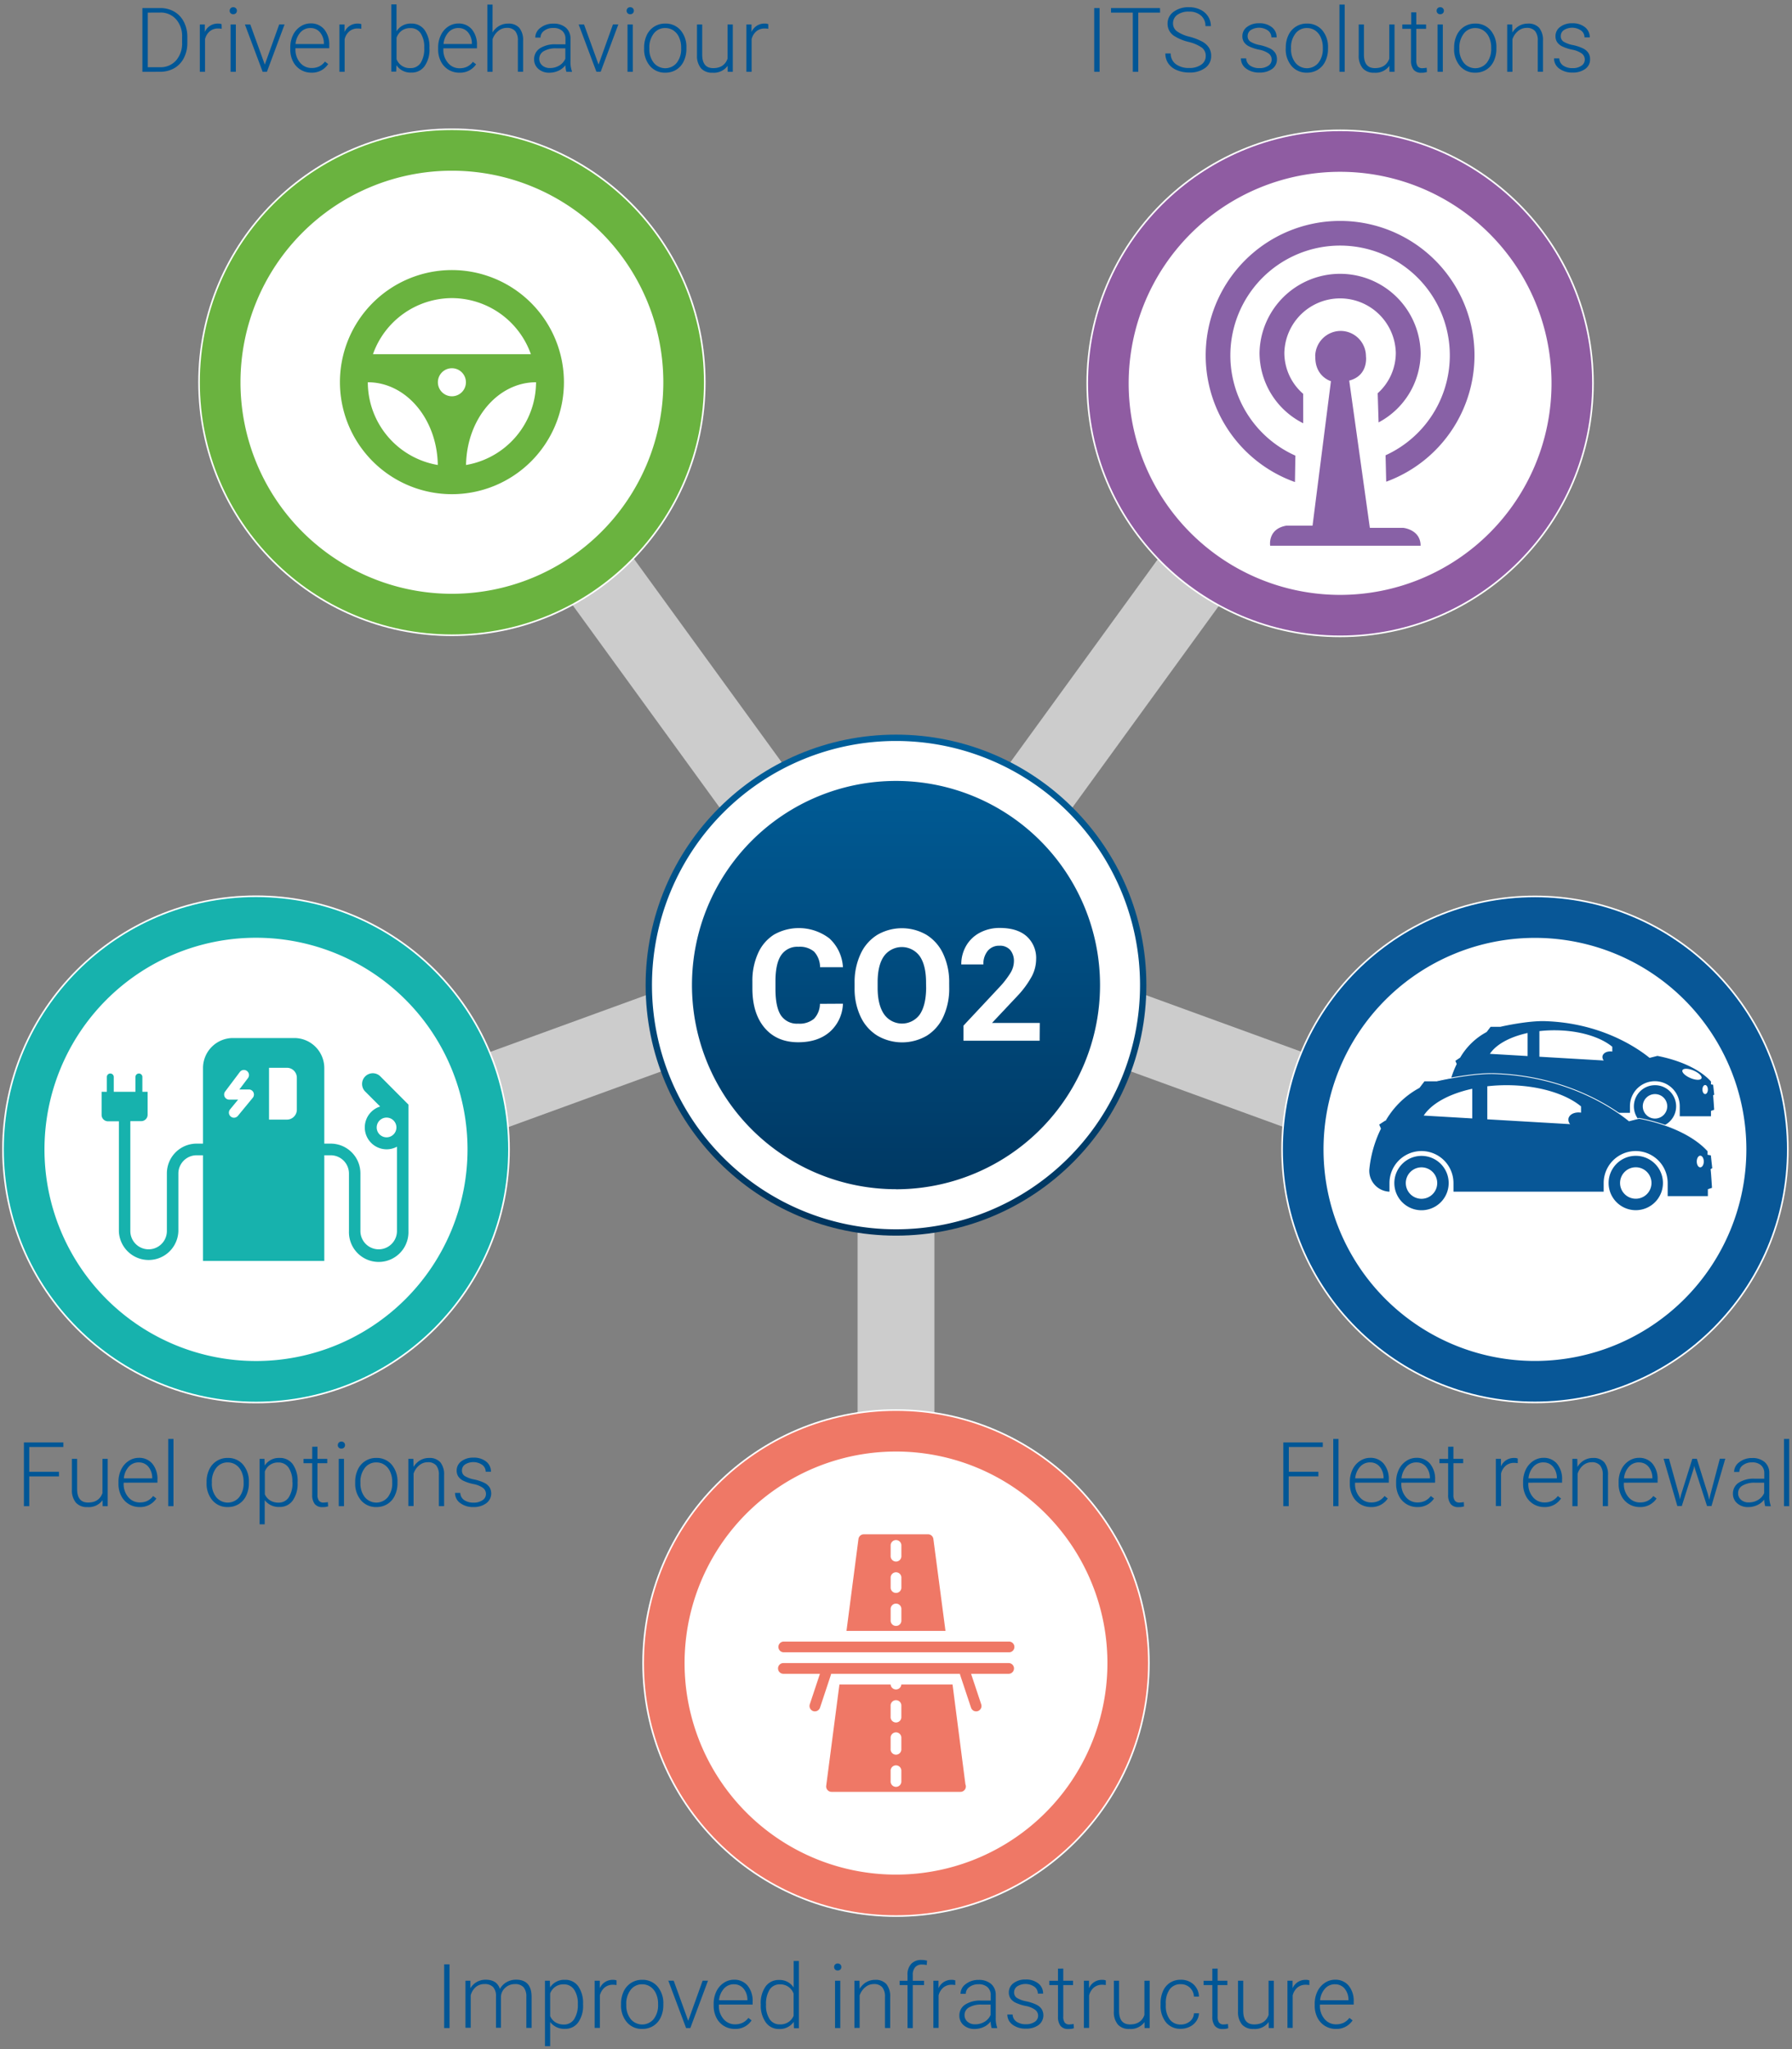
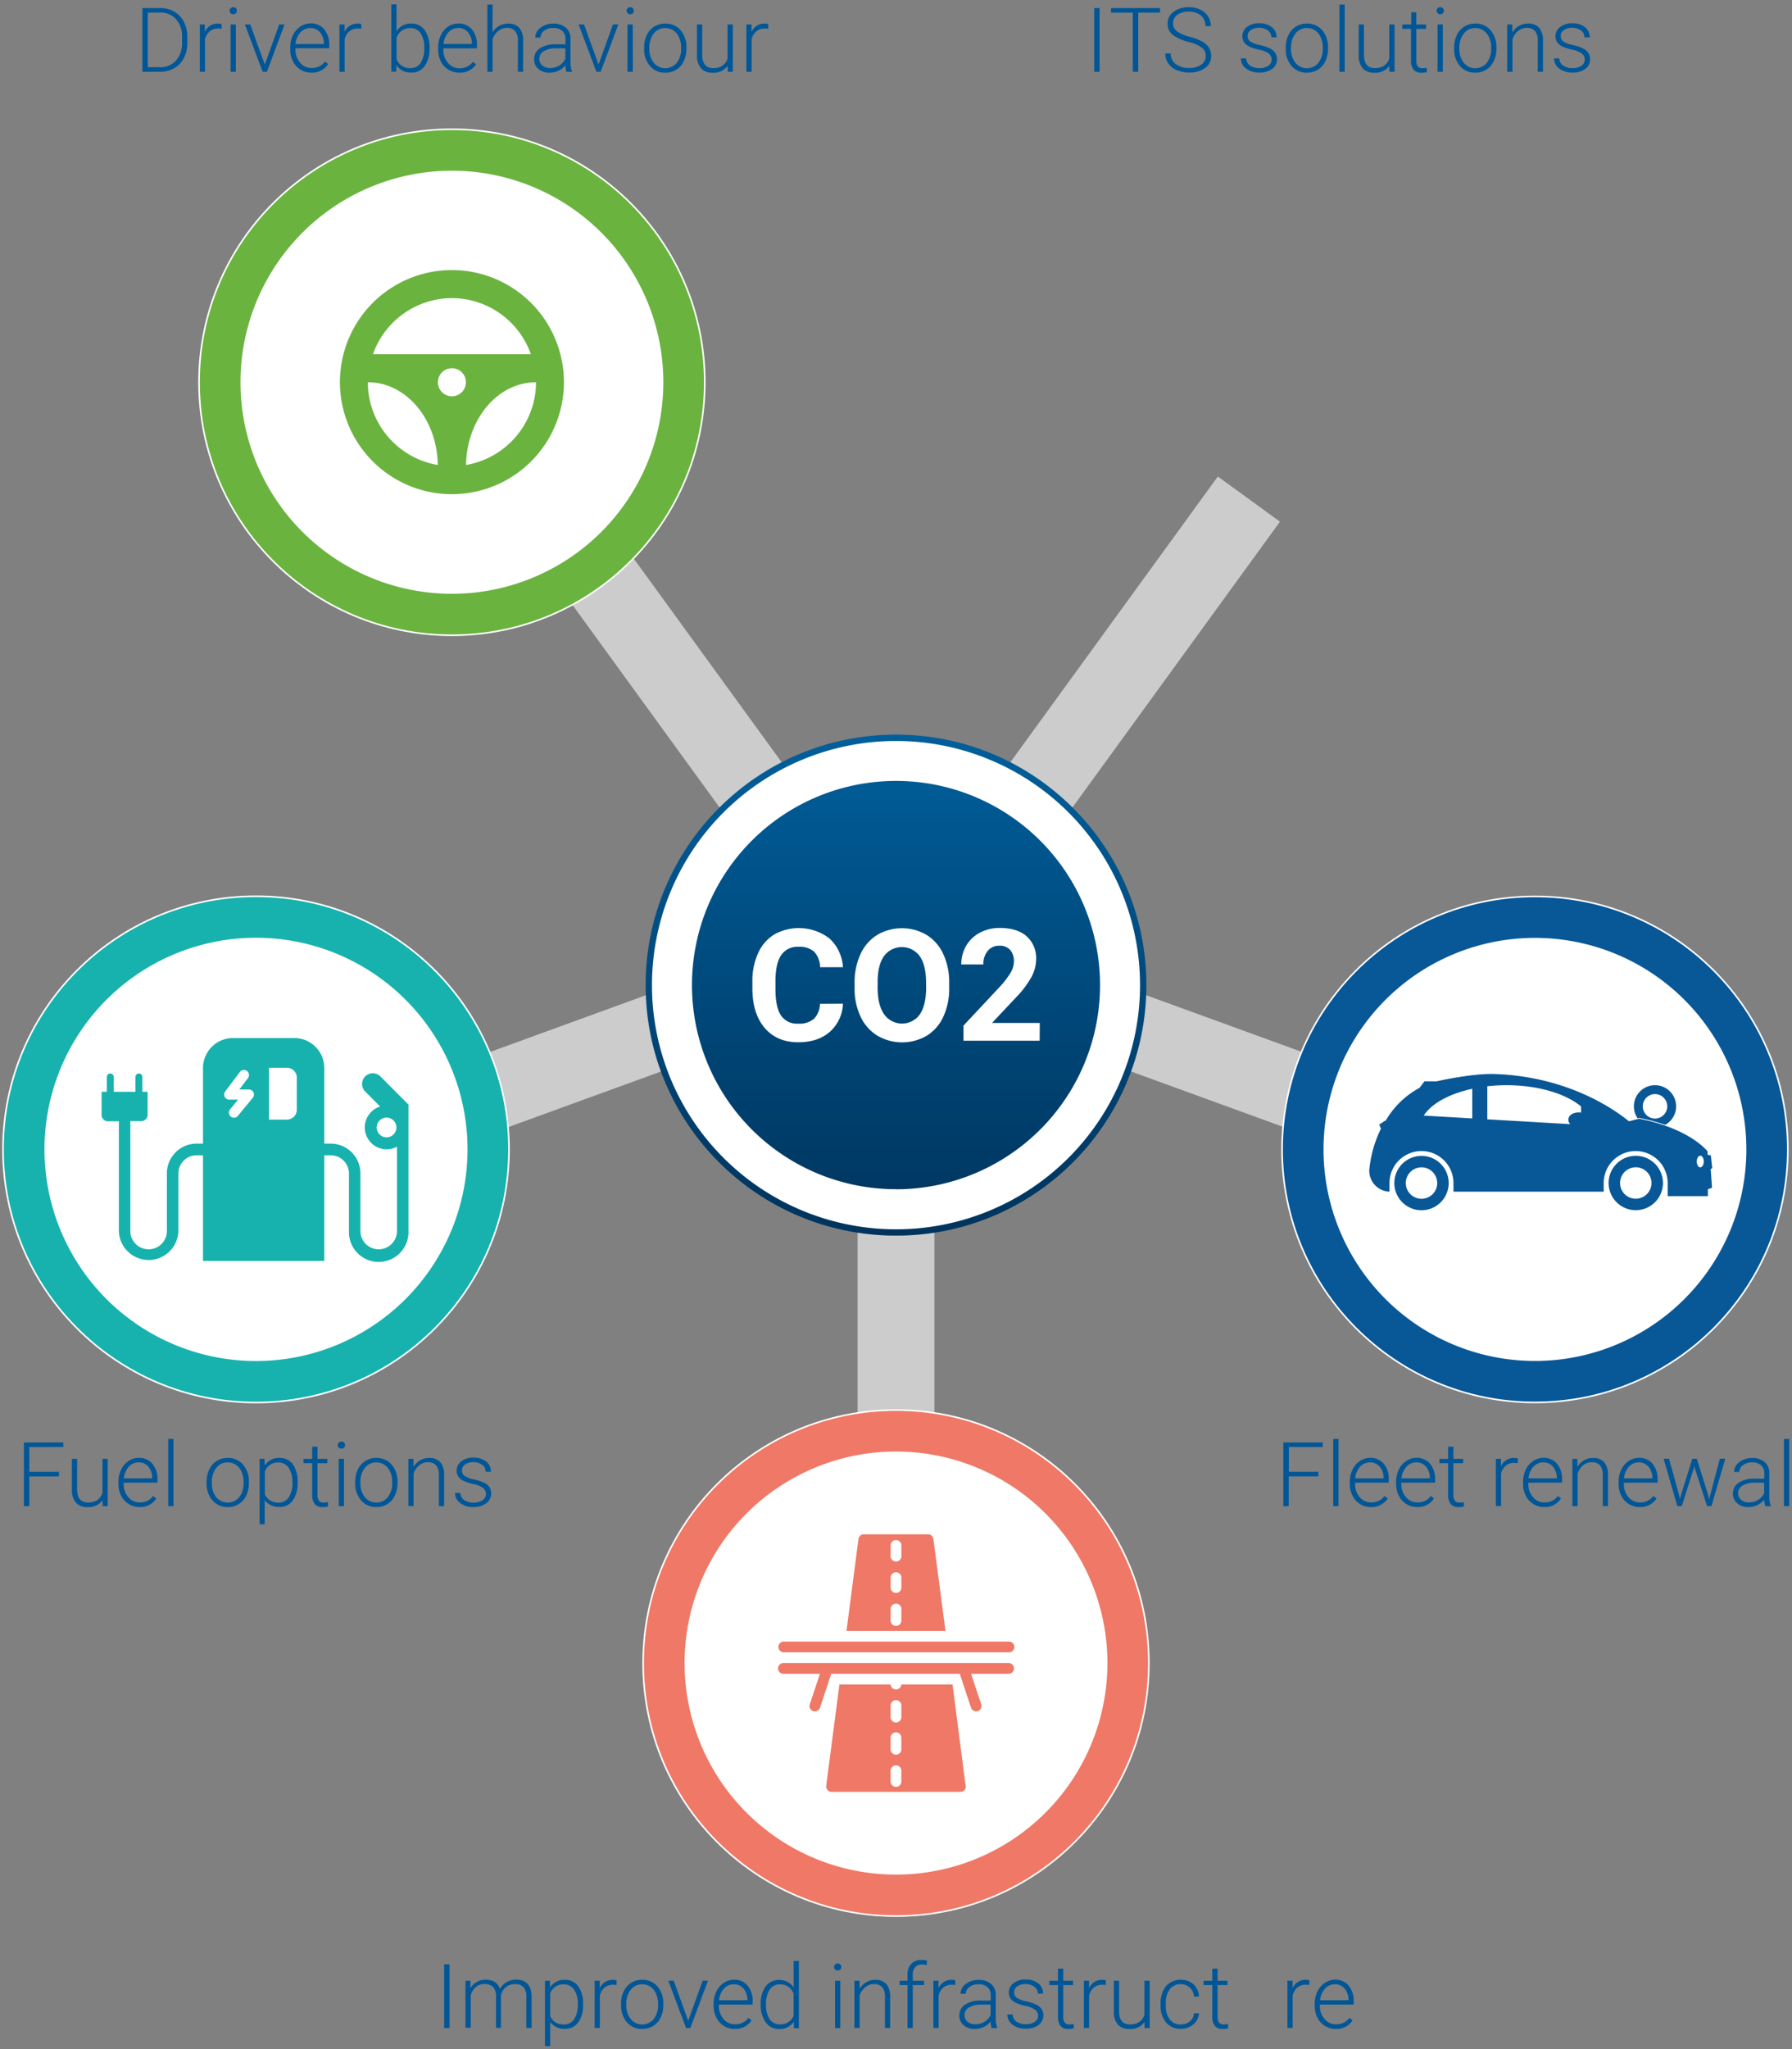
<svg xmlns="http://www.w3.org/2000/svg" viewBox="0 0 560 640">
  <rect x="0" y="0" width="560" height="640" fill="#808080" stroke="none" />
  <defs>
    <style>.cls-1,.cls-11,.cls-7{fill:none;}.cls-2{isolation:isolate;}.cls-3{fill:#ccc;}.cls-4{clip-path:url(#clip-path);}.cls-5{clip-path:url(#clip-path-3);}.cls-6{fill:#085797;}.cls-11,.cls-7{stroke:#fff;stroke-miterlimit:10;}.cls-7{stroke-width:0.5px;}.cls-8{fill:#fff;}.cls-9{clip-path:url(#clip-path-4);}.cls-10{mix-blend-mode:multiply;}.cls-11{stroke-width:0.25px;}.cls-12{clip-path:url(#clip-path-6);}.cls-13{clip-path:url(#clip-path-8);}.cls-14{fill:#8f5ca2;}.cls-15{clip-path:url(#clip-path-9);}.cls-16{fill:#8861a6;}.cls-17{clip-path:url(#clip-path-11);}.cls-18{clip-path:url(#clip-path-13);}.cls-19{fill:#ef7866;}.cls-20{clip-path:url(#clip-path-14);}.cls-21{clip-path:url(#clip-path-16);}.cls-22{clip-path:url(#clip-path-18);}.cls-23{fill:#17b2ad;}.cls-24{clip-path:url(#clip-path-19);}.cls-25{clip-path:url(#clip-path-21);}.cls-26{clip-path:url(#clip-path-23);}.cls-27{fill:#6ab33f;}.cls-28{clip-path:url(#clip-path-24);}.cls-29{fill:#005696;}.cls-30{fill:url(#linear-gradient);}</style>
    <clipPath id="clip-path">
      <rect class="cls-1" x="400" y="279.32" width="160" height="160" />
    </clipPath>
    <clipPath id="clip-path-3">
      <rect class="cls-1" x="400" y="279.32" width="160" height="160" />
    </clipPath>
    <clipPath id="clip-path-4">
      <path class="cls-1" d="M413.6,359a66.07,66.07,0,1,0,66.07-66.07A66.07,66.07,0,0,0,413.6,359" />
    </clipPath>
    <clipPath id="clip-path-6">
-       <rect class="cls-1" x="338.74" y="39.43" width="160" height="160" />
-     </clipPath>
+       </clipPath>
    <clipPath id="clip-path-8">
      <rect class="cls-1" x="338.74" y="39.43" width="160" height="160" />
    </clipPath>
    <clipPath id="clip-path-9">
      <path class="cls-1" d="M352.71,119.73a66.07,66.07,0,1,0,66.07-66.07,66.07,66.07,0,0,0-66.07,66.07" />
    </clipPath>
    <clipPath id="clip-path-11">
      <rect class="cls-1" x="200" y="439.43" width="160" height="160" />
    </clipPath>
    <clipPath id="clip-path-13">
      <rect class="cls-1" x="200" y="439.43" width="160" height="160" />
    </clipPath>
    <clipPath id="clip-path-14">
      <path class="cls-1" d="M212.36,518.58a66.37,66.37,0,1,0,66.37-66.36,66.37,66.37,0,0,0-66.37,66.36" />
    </clipPath>
    <clipPath id="clip-path-16">
      <rect class="cls-1" y="278.56" width="160" height="160.87" />
    </clipPath>
    <clipPath id="clip-path-18">
      <rect class="cls-1" y="278.56" width="160" height="160.87" />
    </clipPath>
    <clipPath id="clip-path-19">
      <path class="cls-1" d="M13.9,359.07A66.1,66.1,0,1,0,80,293a66.1,66.1,0,0,0-66.1,66.11" />
    </clipPath>
    <clipPath id="clip-path-21">
      <rect class="cls-1" x="61.26" y="39.43" width="160" height="160" />
    </clipPath>
    <clipPath id="clip-path-23">
      <rect class="cls-1" x="61.26" y="39.43" width="160" height="160" />
    </clipPath>
    <clipPath id="clip-path-24">
      <path class="cls-1" d="M74.05,119a66.73,66.73,0,1,0,66.73-66.73A66.73,66.73,0,0,0,74.05,119" />
    </clipPath>
    <linearGradient id="linear-gradient" x1="136.45" y1="-115.63" x2="292.92" y2="-115.63" gradientTransform="translate(164.37 93.01) rotate(90)" gradientUnits="userSpaceOnUse">
      <stop offset="0" stop-color="#005f9b" />
      <stop offset="1" stop-color="#00345d" />
    </linearGradient>
  </defs>
  <title>Artboard 1</title>
  <g class="cls-2">
    <g id="Layer_1" data-name="Layer 1">
      <rect class="cls-3" x="268" y="359.32" width="24" height="120" />
      <rect class="cls-3" x="387.23" y="278.56" width="24" height="120" transform="translate(-55.46 597.91) rotate(-70)" />
      <rect class="cls-3" x="148.77" y="278.56" width="24" height="120" transform="translate(423.93 71.69) rotate(70)" />
      <rect class="cls-3" x="343.02" y="144.43" width="24" height="120" transform="translate(187.96 -169.64) rotate(36)" />
      <rect class="cls-3" x="192.98" y="144.43" width="24" height="120" transform="translate(-81.01 159.52) rotate(-36)" />
      <g id="Artwork_9" data-name="Artwork 9">
        <g class="cls-4">
          <g class="cls-4">
            <g class="cls-5">
              <path class="cls-6" d="M558.69,359a79,79,0,1,1-79-79,79,79,0,0,1,79,79" />
              <circle class="cls-7" cx="479.67" cy="359" r="79.02" />
              <path class="cls-8" d="M545.74,359a66.07,66.07,0,1,1-66.07-66.07A66.07,66.07,0,0,1,545.74,359" />
            </g>
            <g class="cls-5">
              <path class="cls-6" d="M533.74,360.68v-1.14c-4.23-4.71-12-8.42-21.52-10.25l-3.14.79c-5.26-4.27-19.78-14-42-14.75-6.81-.23-17.25,2.06-18.06,2.27h-3.93l-1.58,2.08A27.14,27.14,0,0,0,432.9,350" />
              <path class="cls-8" d="M461.3,329.84s13.39-12.49,28-8.91c0,0,15.55,2.89,18.17,6.19l-3.56,6.71Z" />
-               <path class="cls-6" d="M533.71,340.3c0,.78-.38,1.41-.85,1.41s-.85-.64-.85-1.41.38-1.41.85-1.41.85.63.85,1.41m-2-3.51c-.27.65-1.83.61-3.47-.09s-2.75-1.79-2.47-2.43,1.83-.61,3.47.09,2.74,1.78,2.47,2.43m-27.87-8.35c-1.51-.24-2.87.41-3.06,1.46a1.65,1.65,0,0,0,.41,1.33l-20.13-1.18v-8a41.76,41.76,0,0,1,4.67-.26c7.67,0,14.38,2.06,18.11,5.15Zm-26.46,1.4-11.79-.69c1.92-2.93,6.24-5.31,11.79-6.51Zm58.32,12.08-.34-3.11-.68-.13v-.89c-3.29-3.66-9.31-6.54-16.74-8l-2.44.62c-4.09-3.32-15.38-10.9-32.63-11.47-5.29-.18-13.41,1.6-14,1.77h-3.06l-1.23,1.62a21.09,21.09,0,0,0-8.28,8l-1.5,1,.43,1a28.66,28.66,0,0,0-2.84,10c0,.06,0,.11,0,.17a5.08,5.08,0,0,0,4.91,5.08h0v-2.09a7.78,7.78,0,1,1,15.56,0v2.09h36.5v-2.1a7.78,7.78,0,0,1,15.56,0v3.17h9.76l0-1.68,1-.36s-.26-4.07-.34-4.54Z" />
              <path class="cls-6" d="M471.72,345.54a6.6,6.6,0,1,0-6.6,6.6,6.6,6.6,0,0,0,6.6-6.6" />
              <path class="cls-6" d="M517.19,338.94a6.6,6.6,0,1,0,6.6,6.6,6.6,6.6,0,0,0-6.6-6.6m0,10.42a3.82,3.82,0,1,1,3.82-3.82,3.82,3.82,0,0,1-3.82,3.82" />
              <path class="cls-8" d="M468.94,345.54a3.82,3.82,0,1,1-3.82-3.82,3.82,3.82,0,0,1,3.82,3.82" />
              <path class="cls-8" d="M439.31,349.32s17.22-16.06,36-11.46c0,0,20,3.72,23.36,8l-4.58,8.62Z" />
              <path class="cls-6" d="M532.43,362.78c0,1-.49,1.82-1.1,1.82s-1.09-.82-1.09-1.82.49-1.82,1.09-1.82,1.1.81,1.1,1.82m-2.51-4.52c-.35.84-2.35.78-4.46-.11s-3.53-2.3-3.18-3.13,2.35-.78,4.46.11,3.53,2.3,3.18,3.13m-35.84-10.74c-1.94-.31-3.7.52-3.94,1.89a2.12,2.12,0,0,0,.53,1.7l-25.89-1.51V339.28a52.73,52.73,0,0,1,6-.34c9.86,0,18.49,2.65,23.29,6.62Zm-34,1.8-15.17-.89c2.46-3.77,8-6.82,15.17-8.37Zm75,15.54-.44-4-.87-.17v-1.14c-4.23-4.7-12-8.42-21.53-10.25l-3.13.79c-5.26-4.27-19.78-14-42-14.76-6.81-.23-17.25,2.06-18.06,2.27h-3.93l-1.58,2.09A27.1,27.1,0,0,0,432.9,350L431,351.24l.55,1.28a36.76,36.76,0,0,0-2.94,8.38,37.35,37.35,0,0,0-.71,4.54h0c0,.07,0,.15,0,.22a6.54,6.54,0,0,0,6.31,6.54h0v-2.69a10,10,0,1,1,20,0v2.69h46.94v-2.69a10,10,0,1,1,20,0v4.08h12.56l0-2.16L535,371s-.33-5.24-.44-5.84Z" />
              <path class="cls-6" d="M452.71,369.51a8.49,8.49,0,1,0-8.49,8.49,8.49,8.49,0,0,0,8.49-8.49" />
              <path class="cls-6" d="M511.18,361a8.49,8.49,0,1,0,8.49,8.49,8.49,8.49,0,0,0-8.49-8.49m0,13.4a4.91,4.91,0,1,1,4.91-4.91,4.91,4.91,0,0,1-4.91,4.91" />
              <path class="cls-8" d="M449.13,369.51a4.91,4.91,0,1,1-4.91-4.91,4.91,4.91,0,0,1,4.91,4.91" />
              <path class="cls-11" d="M533.74,360.68v-1.14c-4.23-4.71-12-8.42-21.52-10.25l-3.14.79c-5.26-4.27-19.78-14-42-14.75-6.81-.23-17.25,2.06-18.06,2.27h-3.93l-1.58,2.08A27.14,27.14,0,0,0,432.9,350" />
            </g>
          </g>
        </g>
      </g>
      <g id="Artwork_13" data-name="Artwork 13">
        <g class="cls-12">
          <g class="cls-12">
            <g class="cls-13">
              <path class="cls-14" d="M497.8,119.73a79,79,0,1,1-79-79,79,79,0,0,1,79,79" />
              <circle class="cls-7" cx="418.78" cy="119.73" r="79.02" />
              <path class="cls-8" d="M484.85,119.73a66.07,66.07,0,1,1-66.07-66.07,66.07,66.07,0,0,1,66.07,66.07" />
            </g>
            <g class="cls-13">
              <path class="cls-16" d="M411,111.29a8,8,0,0,1,7.93-7.93,7.93,7.93,0,0,1,7.93,7.93s.87,6-5.23,7.58l6.45,46h10.46s5.4.52,5.4,5.58H396.93s-.87-5.23,5.05-6.27h8.19l5.75-45.13s-5.05-1.4-4.88-7.76" />
              <path class="cls-16" d="M407.25,132.2a24.69,24.69,0,0,1-13.65-22,25.18,25.18,0,0,1,50.35,0,24.66,24.66,0,0,1-13.14,21.73l-.28-9.11a16.93,16.93,0,0,0,5.66-12.62,17.42,17.42,0,0,0-34.83,0A16.94,16.94,0,0,0,407.24,123Z" />
              <path class="cls-16" d="M404.67,150.56a42,42,0,1,1,28.52-.11l-.2-8.25a34.29,34.29,0,1,0-28.18.11Z" />
            </g>
          </g>
        </g>
      </g>
      <g id="Artwork_11" data-name="Artwork 11">
        <g class="cls-17">
          <g class="cls-17">
            <g class="cls-18">
              <path class="cls-19" d="M359,519.43a79,79,0,1,1-79-79,79,79,0,0,1,79,79" />
              <circle class="cls-7" cx="280" cy="519.43" r="79.02" />
              <path class="cls-8" d="M346.07,519.43A66.07,66.07,0,1,1,280,453.36a66.07,66.07,0,0,1,66.07,66.07" />
            </g>
            <g class="cls-18">
              <path class="cls-19" d="M315.19,519.43H244.81a1.67,1.67,0,1,0,0,3.35h11.42l-3.17,9.53a1.68,1.68,0,0,0,1.06,2.12,1.64,1.64,0,0,0,.53.08,1.69,1.69,0,0,0,1.6-1.14L259.69,523a2.09,2.09,0,0,0,0-.21H300a1,1,0,0,0,0,.21l3.45,10.37a1.68,1.68,0,0,0,1.59,1.14,1.73,1.73,0,0,0,.53-.08,1.68,1.68,0,0,0,1.06-2.12l-3.17-9.53h11.74a1.67,1.67,0,1,0,0-3.35" />
              <path class="cls-19" d="M244.8,516.07h70.39a1.68,1.68,0,1,0,0-3.35H244.8a1.68,1.68,0,0,0,0,3.35" />
              <path class="cls-19" d="M281.68,485.91a1.68,1.68,0,1,1-3.35,0v-3.35a1.68,1.68,0,0,1,3.35,0Zm0,10.06a1.68,1.68,0,0,1-3.35,0v-3.35a1.68,1.68,0,0,1,3.35,0Zm0,10.05a1.68,1.68,0,1,1-3.35,0v-3.35a1.68,1.68,0,1,1,3.35,0Zm10-25.35a1.68,1.68,0,0,0-1.66-1.46H269.94a1.69,1.69,0,0,0-1.67,1.46l-3.74,28.7h30.93Z" />
              <path class="cls-19" d="M281.67,536.18a1.68,1.68,0,1,1-3.35,0v-3.35a1.68,1.68,0,1,1,3.35,0Zm0,10.05a1.68,1.68,0,1,1-3.35,0v-3.35a1.68,1.68,0,1,1,3.35,0Zm0,10.05a1.68,1.68,0,1,1-3.35,0v-3.35a1.68,1.68,0,0,1,3.35,0Zm16-30.16h-16a1.68,1.68,0,0,1-3.35,0h-16l-4.13,31.63a1.68,1.68,0,0,0,1.67,1.9h40.29a1.68,1.68,0,0,0,1.68-1.67,1.73,1.73,0,0,0-.14-.68Z" />
            </g>
          </g>
        </g>
      </g>
      <g id="Artwork_12" data-name="Artwork 12">
        <g class="cls-21">
          <g class="cls-21">
            <g class="cls-22">
              <path class="cls-23" d="M159.06,359A79.06,79.06,0,1,1,80,279.93,79.06,79.06,0,0,1,159.06,359" />
              <circle class="cls-7" cx="80" cy="358.99" r="79.06" />
              <path class="cls-8" d="M146.1,359A66.1,66.1,0,1,1,80,292.89,66.1,66.1,0,0,1,146.1,359" />
            </g>
            <g class="cls-22">
              <path class="cls-23" d="M119,336.33a3.35,3.35,0,1,0-4.73,4.73l4.53,4.54a6.84,6.84,0,0,0,2,13.37,6.76,6.76,0,0,0,3.25-.82v26.34a5.71,5.71,0,1,1-11.42,0h0v-18a9.29,9.29,0,0,0-9.29-9.3h-2v-23.7A9.38,9.38,0,0,0,92,324.21H72.73a9.38,9.38,0,0,0-9.29,9.3v23.68h-2a9.3,9.3,0,0,0-9.29,9.3v18a5.71,5.71,0,0,1-11.42,0V350.17h3.45a2,2,0,0,0,1.95-2V341H44.49v-4.63a1.08,1.08,0,1,0-2.16,0V341H35.55v-4.63a1.08,1.08,0,1,0-2.16,0V341H31.75v7.22a2,2,0,0,0,1.95,2h3.45v34.32a9.3,9.3,0,0,0,18.59,0v-18a5.71,5.71,0,0,1,5.7-5.71h2v33h37.9v-33h2a5.71,5.71,0,0,1,5.71,5.71v18a9.3,9.3,0,1,0,18.59,0V345Zm1.81,18.89a3.08,3.08,0,1,1,3.07-3.08,3.08,3.08,0,0,1-3.07,3.08M70.37,340.9,75,334.75a1.59,1.59,0,0,1,2.53,1.92l-2.73,3.61h3A1.58,1.58,0,0,1,79,342.86l-4.66,5.66a1.59,1.59,0,0,1-1.23.58,1.59,1.59,0,0,1-1.22-2.59l2.52-3.06H71.64a1.59,1.59,0,0,1-1.27-2.55m22.39-4.3v10a3.1,3.1,0,0,1-3.09,3.09h-5.6V333.5h5.6a3.1,3.1,0,0,1,3.09,3.09" />
            </g>
          </g>
        </g>
      </g>
      <g id="Artwork_10" data-name="Artwork 10">
        <g class="cls-25">
          <g class="cls-25">
            <g class="cls-26">
              <path class="cls-27" d="M220.24,119.39a79,79,0,1,1-79-79,79,79,0,0,1,79,79" />
              <circle class="cls-7" cx="141.22" cy="119.39" r="79.02" />
              <path class="cls-8" d="M207.29,119.39a66.07,66.07,0,1,1-66.07-66.07,66.07,66.07,0,0,1,66.07,66.07" />
            </g>
            <g class="cls-26">
              <path class="cls-27" d="M145.64,145.23c.21-14.31,9.9-25.84,21.87-25.84a26.28,26.28,0,0,1-21.87,25.84m-30.7-25.84c12,0,21.66,11.53,21.87,25.84a26.27,26.27,0,0,1-21.87-25.84m26.28,4.38a4.38,4.38,0,1,1,4.38-4.38,4.37,4.37,0,0,1-4.38,4.38m0-30.66a26.26,26.26,0,0,1,24.68,17.52H116.55a26.26,26.26,0,0,1,24.68-17.52m0-8.76a35,35,0,1,0,35,35,35.05,35.05,0,0,0-35-35" />
            </g>
          </g>
        </g>
      </g>
      <path class="cls-29" d="M44.5,22.43V2.52h5.56a8.66,8.66,0,0,1,4.39,1.11,7.71,7.71,0,0,1,3,3.19,10.06,10.06,0,0,1,1.09,4.73v1.83a10.06,10.06,0,0,1-1.08,4.73,7.69,7.69,0,0,1-3,3.19,8.92,8.92,0,0,1-4.5,1.12ZM46.18,3.94V21H50a6.49,6.49,0,0,0,5-2.09,8.06,8.06,0,0,0,1.9-5.64V11.52A7.88,7.88,0,0,0,55,6a6.38,6.38,0,0,0-4.94-2.08Z" />
      <path class="cls-29" d="M69.28,9a6.15,6.15,0,0,0-1.11-.1,4,4,0,0,0-2.59.85,4.68,4.68,0,0,0-1.51,2.48V22.43H62.45V7.64H64l0,2.35a4.35,4.35,0,0,1,4.17-2.62,2.7,2.7,0,0,1,1.08.18Z" />
      <path class="cls-29" d="M71.77,3.36a1.1,1.1,0,0,1,.3-.78,1.07,1.07,0,0,1,.82-.32,1.1,1.1,0,0,1,.83.32,1.08,1.08,0,0,1,.31.78,1.06,1.06,0,0,1-.31.77,1.11,1.11,0,0,1-.83.31,1.08,1.08,0,0,1-.82-.31A1.07,1.07,0,0,1,71.77,3.36ZM73.7,22.43H72.06V7.64H73.7Z" />
      <path class="cls-29" d="M82.75,20.17l4.5-12.54h1.68L83.41,22.43H82.08L76.53,7.64h1.68Z" />
      <path class="cls-29" d="M97.34,22.7a6.42,6.42,0,0,1-3.41-.93,6.33,6.33,0,0,1-2.37-2.59,8.07,8.07,0,0,1-.85-3.73v-.59A8.7,8.7,0,0,1,91.54,11a6.58,6.58,0,0,1,2.3-2.69,5.69,5.69,0,0,1,3.2-1,5.34,5.34,0,0,1,4.27,1.84,7.46,7.46,0,0,1,1.58,5v.92H92.33v.31a6.19,6.19,0,0,0,1.44,4.19,4.59,4.59,0,0,0,3.63,1.67,5.33,5.33,0,0,0,2.32-.48,5.13,5.13,0,0,0,1.83-1.53l1,.78A6,6,0,0,1,97.34,22.7ZM97,8.76a4.09,4.09,0,0,0-3.11,1.35,6.25,6.25,0,0,0-1.54,3.64h8.87v-.18A5.43,5.43,0,0,0,100,10.1,3.77,3.77,0,0,0,97,8.76Z" />
      <path class="cls-29" d="M112.91,9a6.15,6.15,0,0,0-1.11-.1,4,4,0,0,0-2.59.85,4.68,4.68,0,0,0-1.51,2.48V22.43h-1.63V7.64h1.6l0,2.35a4.35,4.35,0,0,1,4.17-2.62,2.7,2.7,0,0,1,1.08.18Z" />
      <path class="cls-29" d="M134.21,15.18a8.91,8.91,0,0,1-1.53,5.49,4.89,4.89,0,0,1-4.12,2,5.32,5.32,0,0,1-4.68-2.3l-.07,2h-1.53v-21h1.63V9.78a5.14,5.14,0,0,1,4.62-2.42,4.94,4.94,0,0,1,4.15,2,9,9,0,0,1,1.52,5.57Zm-1.64-.29a7.71,7.71,0,0,0-1.13-4.52,3.7,3.7,0,0,0-3.2-1.59,4.5,4.5,0,0,0-2.67.77,4.7,4.7,0,0,0-1.65,2.26v6.67a4.38,4.38,0,0,0,4.35,2.79,3.67,3.67,0,0,0,3.17-1.6A8.24,8.24,0,0,0,132.57,14.9Z" />
      <path class="cls-29" d="M143.55,22.7a6.42,6.42,0,0,1-3.41-.93,6.33,6.33,0,0,1-2.37-2.59,8.07,8.07,0,0,1-.85-3.73v-.59a8.7,8.7,0,0,1,.83-3.84A6.59,6.59,0,0,1,140,8.34a5.69,5.69,0,0,1,3.2-1,5.34,5.34,0,0,1,4.27,1.84,7.46,7.46,0,0,1,1.58,5v.92H138.55v.31A6.19,6.19,0,0,0,140,19.65a4.59,4.59,0,0,0,3.63,1.67,5.33,5.33,0,0,0,2.32-.48,5.13,5.13,0,0,0,1.83-1.53l1,.78A6,6,0,0,1,143.55,22.7Zm-.3-13.95a4.09,4.09,0,0,0-3.11,1.35,6.26,6.26,0,0,0-1.54,3.64h8.87v-.18a5.43,5.43,0,0,0-1.22-3.47A3.77,3.77,0,0,0,143.25,8.76Z" />
      <path class="cls-29" d="M153.91,10.14A5.78,5.78,0,0,1,156,8.09a5.41,5.41,0,0,1,2.75-.72,4.44,4.44,0,0,1,3.54,1.34,6,6,0,0,1,1.18,4v9.71h-1.63V12.71a4.52,4.52,0,0,0-.84-3,3.3,3.3,0,0,0-2.65-1,4.14,4.14,0,0,0-2.69,1,5.57,5.57,0,0,0-1.73,2.56V22.43h-1.63v-21h1.63Z" />
      <path class="cls-29" d="M177,22.43a7.75,7.75,0,0,1-.31-2.06,5.7,5.7,0,0,1-2.19,1.73,6.73,6.73,0,0,1-2.82.61,5,5,0,0,1-3.45-1.19,3.87,3.87,0,0,1-1.32-3,4,4,0,0,1,1.8-3.42,8.64,8.64,0,0,1,5-1.26h3V12.15a3.24,3.24,0,0,0-1-2.5,4,4,0,0,0-2.85-.91,4.46,4.46,0,0,0-2.83.88,2.6,2.6,0,0,0-1.12,2.11h-1.64a3.8,3.8,0,0,1,1.64-3.06,6.32,6.32,0,0,1,4-1.29,5.76,5.76,0,0,1,3.9,1.24,4.44,4.44,0,0,1,1.47,3.45v7a8.68,8.68,0,0,0,.45,3.21v.16Zm-5.14-1.18a5.49,5.49,0,0,0,2.93-.79,4.66,4.66,0,0,0,1.88-2.12V15.09h-2.93a7.34,7.34,0,0,0-3.83.9,2.69,2.69,0,0,0-1.38,2.39,2.64,2.64,0,0,0,.92,2.06A3.48,3.48,0,0,0,171.85,21.25Z" />
      <path class="cls-29" d="M187.05,20.17l4.5-12.54h1.68l-5.52,14.79h-1.33L180.83,7.64h1.68Z" />
      <path class="cls-29" d="M195.82,3.36a1.1,1.1,0,0,1,.3-.78,1.07,1.07,0,0,1,.82-.32,1.09,1.09,0,0,1,.83.32,1.08,1.08,0,0,1,.31.78,1.06,1.06,0,0,1-.31.77,1.11,1.11,0,0,1-.83.31,1.05,1.05,0,0,1-1.12-1.09Zm1.93,19.07H196.1V7.64h1.64Z" />
      <path class="cls-29" d="M201.29,14.81a8.7,8.7,0,0,1,.83-3.84,6.21,6.21,0,0,1,5.76-3.61,6.09,6.09,0,0,1,4.79,2.07,8,8,0,0,1,1.83,5.49v.34a8.78,8.78,0,0,1-.83,3.86,6.17,6.17,0,0,1-2.33,2.65,6.39,6.39,0,0,1-3.43.93,6.09,6.09,0,0,1-4.78-2.07,8,8,0,0,1-1.84-5.49Zm1.64.45a6.71,6.71,0,0,0,1.37,4.35,4.65,4.65,0,0,0,7.19,0,6.93,6.93,0,0,0,1.37-4.49v-.31a7.53,7.53,0,0,0-.63-3.1,5.05,5.05,0,0,0-1.76-2.18,4.51,4.51,0,0,0-2.6-.77,4.37,4.37,0,0,0-3.57,1.72A6.94,6.94,0,0,0,202.93,15Z" />
      <path class="cls-29" d="M227.39,20.56a5.32,5.32,0,0,1-4.72,2.15,4.58,4.58,0,0,1-3.6-1.37,6,6,0,0,1-1.26-4.07V7.64h1.63v9.42q0,4.22,3.42,4.22t4.5-2.94V7.64H229V22.43h-1.59Z" />
      <path class="cls-29" d="M240.09,9a6.15,6.15,0,0,0-1.11-.1,4,4,0,0,0-2.59.85,4.68,4.68,0,0,0-1.51,2.48V22.43h-1.63V7.64h1.6l0,2.35A4.35,4.35,0,0,1,239,7.36a2.7,2.7,0,0,1,1.08.18Z" />
      <path class="cls-29" d="M343.62,22.43h-1.68V2.52h1.68Z" />
      <path class="cls-29" d="M362.53,3.94h-6.82V22.43H354V3.94h-6.81V2.52h15.31Z" />
      <path class="cls-29" d="M376.79,17.53a3.22,3.22,0,0,0-1.16-2.62,12.28,12.28,0,0,0-4.25-1.83,14.91,14.91,0,0,1-4.51-1.89,4.47,4.47,0,0,1-2-3.8,4.45,4.45,0,0,1,1.88-3.71,7.72,7.72,0,0,1,4.81-1.43,8,8,0,0,1,3.55.77,5.81,5.81,0,0,1,2.43,2.13,5.6,5.6,0,0,1,.86,3h-1.7a4.18,4.18,0,0,0-1.39-3.28,5.43,5.43,0,0,0-3.75-1.24,5.9,5.9,0,0,0-3.64,1,3.18,3.18,0,0,0-1.35,2.66,3,3,0,0,0,1.22,2.48,11.28,11.28,0,0,0,3.9,1.69A18.33,18.33,0,0,1,375.71,13a5.79,5.79,0,0,1,2.08,1.88,4.7,4.7,0,0,1,.7,2.58,4.5,4.5,0,0,1-1.88,3.77,8,8,0,0,1-5,1.42,9.72,9.72,0,0,1-3.86-.75,5.9,5.9,0,0,1-2.67-2.11,5.43,5.43,0,0,1-.91-3.1h1.68a4,4,0,0,0,1.57,3.32,6.65,6.65,0,0,0,4.18,1.22,6.2,6.2,0,0,0,3.73-1A3.21,3.21,0,0,0,376.79,17.53Z" />
      <path class="cls-29" d="M397.39,18.67a2.33,2.33,0,0,0-1-2,7.54,7.54,0,0,0-2.95-1.16,13.27,13.27,0,0,1-3.06-1,4.07,4.07,0,0,1-1.61-1.32,3.29,3.29,0,0,1-.53-1.89,3.52,3.52,0,0,1,1.46-2.89,5.91,5.91,0,0,1,3.75-1.14,6.08,6.08,0,0,1,4,1.22,3.93,3.93,0,0,1,1.5,3.19h-1.64a2.65,2.65,0,0,0-1.09-2.16,4.91,4.91,0,0,0-5.33-.14,2.22,2.22,0,0,0-1,1.87,2,2,0,0,0,.81,1.72,8.59,8.59,0,0,0,3,1.11,14,14,0,0,1,3.23,1.08,4.18,4.18,0,0,1,1.59,1.38,3.53,3.53,0,0,1,.52,2,3.54,3.54,0,0,1-1.51,3,6.45,6.45,0,0,1-3.94,1.12,6.63,6.63,0,0,1-4.19-1.25,3.85,3.85,0,0,1-1.61-3.17h1.64a2.84,2.84,0,0,0,1.21,2.24,5,5,0,0,0,2.95.8,4.65,4.65,0,0,0,2.76-.75A2.26,2.26,0,0,0,397.39,18.67Z" />
      <path class="cls-29" d="M401.81,14.81a8.7,8.7,0,0,1,.83-3.84,6.21,6.21,0,0,1,5.76-3.61,6.09,6.09,0,0,1,4.79,2.07A8,8,0,0,1,415,14.92v.34a8.78,8.78,0,0,1-.83,3.86,6.17,6.17,0,0,1-2.33,2.65,6.39,6.39,0,0,1-3.43.93,6.09,6.09,0,0,1-4.78-2.07,8,8,0,0,1-1.84-5.49Zm1.64.45a6.71,6.71,0,0,0,1.37,4.35,4.65,4.65,0,0,0,7.19,0,6.93,6.93,0,0,0,1.37-4.49v-.31a7.53,7.53,0,0,0-.63-3.1A5.05,5.05,0,0,0,411,9.53a4.51,4.51,0,0,0-2.6-.77,4.37,4.37,0,0,0-3.57,1.72A6.94,6.94,0,0,0,403.45,15Z" />
      <path class="cls-29" d="M420.22,22.43h-1.64v-21h1.64Z" />
      <path class="cls-29" d="M434.18,20.56a5.32,5.32,0,0,1-4.72,2.15,4.58,4.58,0,0,1-3.6-1.37,6,6,0,0,1-1.26-4.07V7.64h1.63v9.42q0,4.22,3.42,4.22t4.5-2.94V7.64h1.64V22.43h-1.59Z" />
      <path class="cls-29" d="M442.59,3.85V7.64h3.06V9h-3.06v9.87a3.09,3.09,0,0,0,.44,1.83,1.72,1.72,0,0,0,1.48.6,10.14,10.14,0,0,0,1.33-.14l.07,1.33a5.35,5.35,0,0,1-1.75.23,2.92,2.92,0,0,1-2.45-1,4.6,4.6,0,0,1-.77-2.88V9h-2.72V7.64H441V3.85Z" />
      <path class="cls-29" d="M448.95,3.36a1.1,1.1,0,0,1,.3-.78,1.07,1.07,0,0,1,.82-.32,1.09,1.09,0,0,1,.83.32,1.08,1.08,0,0,1,.31.78,1.06,1.06,0,0,1-.31.77,1.11,1.11,0,0,1-.83.31,1.05,1.05,0,0,1-1.12-1.09Zm1.93,19.07h-1.64V7.64h1.64Z" />
      <path class="cls-29" d="M454.42,14.81a8.7,8.7,0,0,1,.83-3.84A6.21,6.21,0,0,1,461,7.36a6.09,6.09,0,0,1,4.79,2.07,8,8,0,0,1,1.83,5.49v.34a8.78,8.78,0,0,1-.83,3.86,6.17,6.17,0,0,1-2.33,2.65,6.39,6.39,0,0,1-3.43.93,6.09,6.09,0,0,1-4.78-2.07,8,8,0,0,1-1.84-5.49Zm1.64.45a6.71,6.71,0,0,0,1.37,4.35,4.65,4.65,0,0,0,7.19,0A6.93,6.93,0,0,0,466,15.13v-.31a7.53,7.53,0,0,0-.63-3.1,5.05,5.05,0,0,0-1.76-2.18,4.51,4.51,0,0,0-2.6-.77,4.37,4.37,0,0,0-3.57,1.72A6.94,6.94,0,0,0,456.06,15Z" />
      <path class="cls-29" d="M472.56,7.64l.05,2.53a5.88,5.88,0,0,1,2.08-2.08,5.4,5.4,0,0,1,2.75-.72A4.44,4.44,0,0,1,481,8.7a6,6,0,0,1,1.18,4v9.71h-1.63V12.71a4.52,4.52,0,0,0-.84-3,3.3,3.3,0,0,0-2.65-1,4.14,4.14,0,0,0-2.69,1,5.57,5.57,0,0,0-1.73,2.56V22.43H471V7.64Z" />
      <path class="cls-29" d="M495.24,18.67a2.33,2.33,0,0,0-1-2,7.54,7.54,0,0,0-2.95-1.16,13.27,13.27,0,0,1-3.06-1,4.07,4.07,0,0,1-1.61-1.32,3.29,3.29,0,0,1-.53-1.89,3.52,3.52,0,0,1,1.46-2.89,5.91,5.91,0,0,1,3.75-1.14,6.08,6.08,0,0,1,4,1.22,3.93,3.93,0,0,1,1.5,3.19h-1.64a2.65,2.65,0,0,0-1.09-2.16,4.91,4.91,0,0,0-5.33-.14,2.22,2.22,0,0,0-1,1.87,2,2,0,0,0,.81,1.72,8.59,8.59,0,0,0,3,1.11,14,14,0,0,1,3.23,1.08,4.18,4.18,0,0,1,1.59,1.38,3.53,3.53,0,0,1,.52,2,3.54,3.54,0,0,1-1.51,3,6.45,6.45,0,0,1-3.94,1.12,6.63,6.63,0,0,1-4.19-1.25,3.85,3.85,0,0,1-1.61-3.17h1.64a2.84,2.84,0,0,0,1.21,2.24,5,5,0,0,0,2.95.8,4.65,4.65,0,0,0,2.76-.75A2.26,2.26,0,0,0,495.24,18.67Z" />
      <path class="cls-29" d="M18.44,461.12H9.15v9.31H7.47V450.52H19.8v1.42H9.15v7.75h9.28Z" />
      <path class="cls-29" d="M32.05,468.56a5.32,5.32,0,0,1-4.72,2.15,4.58,4.58,0,0,1-3.6-1.37,6,6,0,0,1-1.26-4.07v-9.62h1.63v9.42q0,4.22,3.42,4.22t4.5-2.94V455.64h1.64v14.79H32.08Z" />
      <path class="cls-29" d="M43.65,470.7a6.42,6.42,0,0,1-3.41-.93,6.33,6.33,0,0,1-2.37-2.59,8.07,8.07,0,0,1-.85-3.73v-.59a8.7,8.7,0,0,1,.83-3.84,6.58,6.58,0,0,1,2.3-2.69,5.69,5.69,0,0,1,3.2-1,5.34,5.34,0,0,1,4.27,1.84,7.46,7.46,0,0,1,1.58,5v.92H38.64v.31a6.19,6.19,0,0,0,1.44,4.19,4.59,4.59,0,0,0,3.63,1.67,5.33,5.33,0,0,0,2.32-.48,5.13,5.13,0,0,0,1.83-1.53l1,.78A6,6,0,0,1,43.65,470.7Zm-.3-13.95a4.09,4.09,0,0,0-3.11,1.35,6.25,6.25,0,0,0-1.54,3.64h8.87v-.18a5.43,5.43,0,0,0-1.22-3.47A3.77,3.77,0,0,0,43.35,456.76Z" />
      <path class="cls-29" d="M54.21,470.43H52.57v-21h1.64Z" />
      <path class="cls-29" d="M64.56,462.81a8.7,8.7,0,0,1,.83-3.84,6.21,6.21,0,0,1,5.76-3.61,6.09,6.09,0,0,1,4.79,2.07,8,8,0,0,1,1.83,5.49v.34a8.77,8.77,0,0,1-.83,3.86,6.17,6.17,0,0,1-2.33,2.65,6.39,6.39,0,0,1-3.43.93,6.09,6.09,0,0,1-4.78-2.07,8,8,0,0,1-1.84-5.49Zm1.64.45a6.71,6.71,0,0,0,1.37,4.35,4.65,4.65,0,0,0,7.19,0,6.93,6.93,0,0,0,1.37-4.49v-.31a7.53,7.53,0,0,0-.63-3.1,5,5,0,0,0-1.76-2.18,4.51,4.51,0,0,0-2.6-.77,4.37,4.37,0,0,0-3.57,1.72A6.94,6.94,0,0,0,66.21,463Z" />
      <path class="cls-29" d="M93,463.18a8.91,8.91,0,0,1-1.53,5.49,4.88,4.88,0,0,1-4.1,2,5.48,5.48,0,0,1-4.65-2.13v7.55H81.13V455.64h1.52l.08,2.09a5.25,5.25,0,0,1,4.63-2.37,4.92,4.92,0,0,1,4.16,2A9.11,9.11,0,0,1,93,463Zm-1.64-.29a7.61,7.61,0,0,0-1.16-4.47A3.75,3.75,0,0,0,87,456.78a4.32,4.32,0,0,0-4.24,2.83v7.1a4.34,4.34,0,0,0,1.68,1.94,4.85,4.85,0,0,0,2.58.67,3.71,3.71,0,0,0,3.22-1.65A8.28,8.28,0,0,0,91.4,462.9Z" />
      <path class="cls-29" d="M99.21,451.85v3.79h3.06V457H99.21v9.87a3.1,3.1,0,0,0,.44,1.83,1.72,1.72,0,0,0,1.48.6,10.06,10.06,0,0,0,1.33-.14l.07,1.33a5.35,5.35,0,0,1-1.75.23,2.92,2.92,0,0,1-2.45-1,4.6,4.6,0,0,1-.77-2.88V457H94.85v-1.34h2.72v-3.79Z" />
      <path class="cls-29" d="M105.57,451.36a1.1,1.1,0,0,1,.3-.78,1.07,1.07,0,0,1,.82-.32,1.07,1.07,0,0,1,1.13,1.1,1.06,1.06,0,0,1-.31.77,1.11,1.11,0,0,1-.83.31,1.05,1.05,0,0,1-1.12-1.09Zm1.93,19.07h-1.64V455.64h1.64Z" />
      <path class="cls-29" d="M111,462.81a8.7,8.7,0,0,1,.83-3.84,6.21,6.21,0,0,1,5.76-3.61,6.09,6.09,0,0,1,4.79,2.07,8,8,0,0,1,1.83,5.49v.34a8.77,8.77,0,0,1-.83,3.86,6.17,6.17,0,0,1-2.33,2.65,6.39,6.39,0,0,1-3.43.93,6.09,6.09,0,0,1-4.78-2.07,8,8,0,0,1-1.84-5.49Zm1.64.45a6.71,6.71,0,0,0,1.37,4.35,4.65,4.65,0,0,0,7.19,0,6.93,6.93,0,0,0,1.37-4.49v-.31a7.53,7.53,0,0,0-.63-3.1,5,5,0,0,0-1.76-2.18,4.51,4.51,0,0,0-2.6-.77,4.37,4.37,0,0,0-3.57,1.72,6.94,6.94,0,0,0-1.38,4.49Z" />
      <path class="cls-29" d="M129.18,455.64l.05,2.53a5.88,5.88,0,0,1,2.08-2.08,5.4,5.4,0,0,1,2.75-.72,4.44,4.44,0,0,1,3.54,1.34,6,6,0,0,1,1.18,4v9.71h-1.63v-9.72a4.52,4.52,0,0,0-.84-3,3.3,3.3,0,0,0-2.65-1,4.14,4.14,0,0,0-2.69,1,5.57,5.57,0,0,0-1.73,2.56v10.13h-1.63V455.64Z" />
      <path class="cls-29" d="M151.86,466.67a2.33,2.33,0,0,0-1-2,7.54,7.54,0,0,0-2.95-1.16,13.29,13.29,0,0,1-3.06-1,4.07,4.07,0,0,1-1.61-1.32,3.29,3.29,0,0,1-.53-1.89,3.52,3.52,0,0,1,1.46-2.89,5.91,5.91,0,0,1,3.75-1.14,6.08,6.08,0,0,1,4,1.22,3.93,3.93,0,0,1,1.5,3.19h-1.64a2.65,2.65,0,0,0-1.09-2.16,4.91,4.91,0,0,0-5.33-.14,2.22,2.22,0,0,0-1,1.87,2,2,0,0,0,.81,1.72,8.6,8.6,0,0,0,3,1.11,14,14,0,0,1,3.23,1.08,4.18,4.18,0,0,1,1.59,1.38,3.8,3.8,0,0,1-1,4.95A6.45,6.45,0,0,1,148,470.7a6.63,6.63,0,0,1-4.19-1.25,3.85,3.85,0,0,1-1.61-3.17h1.64a2.84,2.84,0,0,0,1.21,2.24,5,5,0,0,0,2.95.8,4.64,4.64,0,0,0,2.76-.75A2.26,2.26,0,0,0,151.86,466.67Z" />
      <path class="cls-29" d="M412,461.12h-9.28v9.31h-1.68V450.52h12.33v1.42H402.76v7.75H412Z" />
      <path class="cls-29" d="M418.28,470.43h-1.64v-21h1.64Z" />
      <path class="cls-29" d="M428.45,470.7a6.42,6.42,0,0,1-3.41-.93,6.33,6.33,0,0,1-2.37-2.59,8.07,8.07,0,0,1-.85-3.73v-.59a8.7,8.7,0,0,1,.83-3.84,6.59,6.59,0,0,1,2.3-2.69,5.69,5.69,0,0,1,3.2-1,5.34,5.34,0,0,1,4.27,1.84,7.46,7.46,0,0,1,1.58,5v.92H423.45v.31a6.19,6.19,0,0,0,1.44,4.19,4.59,4.59,0,0,0,3.63,1.67,5.33,5.33,0,0,0,2.32-.48,5.13,5.13,0,0,0,1.83-1.53l1,.78A6,6,0,0,1,428.45,470.7Zm-.3-13.95a4.09,4.09,0,0,0-3.11,1.35,6.26,6.26,0,0,0-1.54,3.64h8.87v-.18a5.43,5.43,0,0,0-1.22-3.47A3.77,3.77,0,0,0,428.15,456.76Z" />
      <path class="cls-29" d="M442.92,470.7a6.42,6.42,0,0,1-3.41-.93,6.33,6.33,0,0,1-2.37-2.59,8.07,8.07,0,0,1-.85-3.73v-.59a8.7,8.7,0,0,1,.83-3.84,6.59,6.59,0,0,1,2.3-2.69,5.69,5.69,0,0,1,3.2-1,5.34,5.34,0,0,1,4.27,1.84,7.46,7.46,0,0,1,1.58,5v.92H437.91v.31a6.19,6.19,0,0,0,1.44,4.19,4.59,4.59,0,0,0,3.63,1.67,5.33,5.33,0,0,0,2.32-.48,5.13,5.13,0,0,0,1.83-1.53l1,.78A6,6,0,0,1,442.92,470.7Zm-.3-13.95a4.09,4.09,0,0,0-3.11,1.35,6.26,6.26,0,0,0-1.54,3.64h8.87v-.18a5.43,5.43,0,0,0-1.22-3.47A3.77,3.77,0,0,0,442.61,456.76Z" />
      <path class="cls-29" d="M454.19,451.85v3.79h3.06V457h-3.06v9.87a3.1,3.1,0,0,0,.44,1.83,1.72,1.72,0,0,0,1.48.6,10.06,10.06,0,0,0,1.33-.14l.07,1.33a5.35,5.35,0,0,1-1.75.23,2.92,2.92,0,0,1-2.45-1,4.6,4.6,0,0,1-.77-2.88V457h-2.72v-1.34h2.72v-3.79Z" />
      <path class="cls-29" d="M474.29,457a6.15,6.15,0,0,0-1.11-.1,4,4,0,0,0-2.59.85,4.68,4.68,0,0,0-1.51,2.48v10.16h-1.63V455.64h1.6l0,2.35a4.35,4.35,0,0,1,4.17-2.62,2.7,2.7,0,0,1,1.08.18Z" />
      <path class="cls-29" d="M482.6,470.7a6.42,6.42,0,0,1-3.41-.93,6.33,6.33,0,0,1-2.37-2.59,8.07,8.07,0,0,1-.85-3.73v-.59a8.7,8.7,0,0,1,.83-3.84,6.59,6.59,0,0,1,2.3-2.69,5.69,5.69,0,0,1,3.2-1,5.34,5.34,0,0,1,4.27,1.84,7.46,7.46,0,0,1,1.58,5v.92H477.6v.31a6.19,6.19,0,0,0,1.44,4.19,4.59,4.59,0,0,0,3.63,1.67,5.33,5.33,0,0,0,2.32-.48,5.13,5.13,0,0,0,1.83-1.53l1,.78A6,6,0,0,1,482.6,470.7Zm-.3-13.95a4.09,4.09,0,0,0-3.11,1.35,6.26,6.26,0,0,0-1.54,3.64h8.87v-.18a5.43,5.43,0,0,0-1.22-3.47A3.77,3.77,0,0,0,482.3,456.76Z" />
      <path class="cls-29" d="M492.9,455.64l.05,2.53a5.88,5.88,0,0,1,2.08-2.08,5.4,5.4,0,0,1,2.75-.72,4.44,4.44,0,0,1,3.54,1.34,6,6,0,0,1,1.18,4v9.71h-1.63v-9.72a4.52,4.52,0,0,0-.84-3,3.3,3.3,0,0,0-2.65-1,4.14,4.14,0,0,0-2.69,1A5.57,5.57,0,0,0,493,460.3v10.13h-1.63V455.64Z" />
      <path class="cls-29" d="M512.45,470.7a6.42,6.42,0,0,1-3.41-.93,6.33,6.33,0,0,1-2.37-2.59,8.07,8.07,0,0,1-.85-3.73v-.59a8.7,8.7,0,0,1,.83-3.84,6.59,6.59,0,0,1,2.3-2.69,5.69,5.69,0,0,1,3.2-1,5.34,5.34,0,0,1,4.27,1.84,7.46,7.46,0,0,1,1.58,5v.92H507.45v.31a6.19,6.19,0,0,0,1.44,4.19,4.59,4.59,0,0,0,3.63,1.67,5.33,5.33,0,0,0,2.32-.48,5.13,5.13,0,0,0,1.83-1.53l1,.78A6,6,0,0,1,512.45,470.7Zm-.3-13.95a4.09,4.09,0,0,0-3.11,1.35,6.26,6.26,0,0,0-1.54,3.64h8.87v-.18a5.43,5.43,0,0,0-1.22-3.47A3.77,3.77,0,0,0,512.15,456.76Z" />
      <path class="cls-29" d="M524.73,467l.25,1.27.33-1.34,3.55-11.32h1.39l3.51,11.22.38,1.56.31-1.44,3-11.35h1.7l-4.31,14.79h-1.39l-3.8-11.73-.18-.81-.18.82-3.73,11.72h-1.39l-4.29-14.79h1.68Z" />
      <path class="cls-29" d="M551.63,470.43a7.75,7.75,0,0,1-.31-2.06,5.7,5.7,0,0,1-2.19,1.73,6.73,6.73,0,0,1-2.82.61,5,5,0,0,1-3.45-1.19,3.87,3.87,0,0,1-1.32-3,4,4,0,0,1,1.8-3.42,8.64,8.64,0,0,1,5-1.26h3v-1.68a3.24,3.24,0,0,0-1-2.5,4,4,0,0,0-2.85-.91,4.46,4.46,0,0,0-2.83.88,2.6,2.6,0,0,0-1.12,2.11h-1.64a3.8,3.8,0,0,1,1.64-3.06,6.32,6.32,0,0,1,4-1.29,5.76,5.76,0,0,1,3.9,1.24,4.44,4.44,0,0,1,1.47,3.45v7a8.68,8.68,0,0,0,.45,3.21v.16Zm-5.14-1.18a5.49,5.49,0,0,0,2.93-.79,4.66,4.66,0,0,0,1.88-2.12v-3.25h-2.93a7.33,7.33,0,0,0-3.83.9,2.69,2.69,0,0,0-1.38,2.39,2.64,2.64,0,0,0,.92,2.06A3.48,3.48,0,0,0,546.49,469.25Z" />
      <path class="cls-29" d="M559.13,470.43h-1.64v-21h1.64Z" />
      <path class="cls-29" d="M140.49,633.43H138.8V613.52h1.68Z" />
      <path class="cls-29" d="M147,618.64,147,621a5.49,5.49,0,0,1,2.05-2,5.63,5.63,0,0,1,2.73-.67q3.5,0,4.44,2.87a5.56,5.56,0,0,1,2.12-2.13,5.87,5.87,0,0,1,2.93-.75q4.76,0,4.85,5.2v9.87h-1.64v-9.75a4.41,4.41,0,0,0-.85-2.94,3.48,3.48,0,0,0-2.74-1,4.36,4.36,0,0,0-3,1.14,4,4,0,0,0-1.35,2.71v9.79H155v-9.87a4.05,4.05,0,0,0-.9-2.84,3.57,3.57,0,0,0-2.71-.94,4.13,4.13,0,0,0-2.65.88,5.17,5.17,0,0,0-1.64,2.62v10.14h-1.64V618.64Z" />
      <path class="cls-29" d="M182.21,626.18a8.91,8.91,0,0,1-1.53,5.49,4.88,4.88,0,0,1-4.1,2,5.48,5.48,0,0,1-4.65-2.13v7.55H170.3V618.64h1.52l.08,2.09a5.25,5.25,0,0,1,4.63-2.37,4.92,4.92,0,0,1,4.16,2,9.11,9.11,0,0,1,1.51,5.58Zm-1.64-.29a7.61,7.61,0,0,0-1.16-4.47,3.75,3.75,0,0,0-3.24-1.64,4.32,4.32,0,0,0-4.24,2.83v7.1a4.34,4.34,0,0,0,1.68,1.94,4.84,4.84,0,0,0,2.58.67,3.71,3.71,0,0,0,3.22-1.65A8.28,8.28,0,0,0,180.57,625.9Z" />
      <path class="cls-29" d="M192.67,620a6.15,6.15,0,0,0-1.11-.1,4,4,0,0,0-2.59.85,4.68,4.68,0,0,0-1.51,2.48v10.16h-1.63V618.64h1.6l0,2.35a4.35,4.35,0,0,1,4.17-2.62,2.7,2.7,0,0,1,1.08.18Z" />
      <path class="cls-29" d="M194.08,625.81a8.7,8.7,0,0,1,.83-3.84,6.21,6.21,0,0,1,5.76-3.61,6.09,6.09,0,0,1,4.79,2.07,8,8,0,0,1,1.83,5.49v.34a8.78,8.78,0,0,1-.83,3.86,6.18,6.18,0,0,1-2.33,2.65,6.39,6.39,0,0,1-3.43.93,6.09,6.09,0,0,1-4.78-2.07,8,8,0,0,1-1.84-5.49Zm1.64.45a6.71,6.71,0,0,0,1.37,4.35,4.65,4.65,0,0,0,7.19,0,6.93,6.93,0,0,0,1.37-4.49v-.31a7.53,7.53,0,0,0-.63-3.1,5.06,5.06,0,0,0-1.76-2.18,4.51,4.51,0,0,0-2.6-.77,4.37,4.37,0,0,0-3.57,1.72,6.94,6.94,0,0,0-1.38,4.49Z" />
      <path class="cls-29" d="M215.07,631.17l4.5-12.54h1.68l-5.52,14.79H214.4l-5.55-14.79h1.68Z" />
      <path class="cls-29" d="M229.65,633.7a6.42,6.42,0,0,1-3.41-.93,6.33,6.33,0,0,1-2.37-2.59,8.07,8.07,0,0,1-.85-3.73v-.59a8.7,8.7,0,0,1,.83-3.84,6.58,6.58,0,0,1,2.3-2.69,5.69,5.69,0,0,1,3.2-1,5.34,5.34,0,0,1,4.27,1.84,7.46,7.46,0,0,1,1.58,5v.92H224.65v.31a6.19,6.19,0,0,0,1.44,4.19,4.59,4.59,0,0,0,3.63,1.67,5.33,5.33,0,0,0,2.32-.48,5.13,5.13,0,0,0,1.83-1.53l1,.78A6,6,0,0,1,229.65,633.7Zm-.3-13.95a4.09,4.09,0,0,0-3.11,1.35,6.25,6.25,0,0,0-1.54,3.64h8.87v-.18a5.43,5.43,0,0,0-1.22-3.47A3.77,3.77,0,0,0,229.35,619.76Z" />
      <path class="cls-29" d="M237.73,625.9a8.92,8.92,0,0,1,1.54-5.49,5,5,0,0,1,4.18-2,5.15,5.15,0,0,1,4.57,2.37v-8.3h1.63v21h-1.53l-.07-2a5.28,5.28,0,0,1-4.62,2.24,4.93,4.93,0,0,1-4.12-2.06,9,9,0,0,1-1.57-5.56Zm1.65.29a7.71,7.71,0,0,0,1.13,4.46,3.67,3.67,0,0,0,3.2,1.63,4.4,4.4,0,0,0,4.29-2.67v-6.95a4.37,4.37,0,0,0-4.27-2.88,3.71,3.71,0,0,0-3.21,1.62A8.24,8.24,0,0,0,239.39,626.18Z" />
      <path class="cls-29" d="M260.66,614.36a1.1,1.1,0,0,1,.3-.78,1.07,1.07,0,0,1,.82-.32,1.1,1.1,0,0,1,.83.32,1.08,1.08,0,0,1,.31.78,1.06,1.06,0,0,1-.31.77,1.11,1.11,0,0,1-.83.31,1.05,1.05,0,0,1-1.12-1.09Zm1.93,19.07h-1.64V618.64h1.64Z" />
      <path class="cls-29" d="M268.59,618.64l.05,2.53a5.87,5.87,0,0,1,2.08-2.08,5.4,5.4,0,0,1,2.75-.72A4.44,4.44,0,0,1,277,619.7a6,6,0,0,1,1.18,4v9.71h-1.63v-9.72a4.52,4.52,0,0,0-.84-3,3.3,3.3,0,0,0-2.65-1,4.14,4.14,0,0,0-2.69,1,5.57,5.57,0,0,0-1.73,2.56v10.13H267V618.64Z" />
      <path class="cls-29" d="M283.59,633.43V620h-2.45v-1.34h2.45v-1.79a4.87,4.87,0,0,1,1.16-3.49,4.23,4.23,0,0,1,3.22-1.22,6.31,6.31,0,0,1,1.74.23l-.12,1.36a6.38,6.38,0,0,0-1.49-.16,2.67,2.67,0,0,0-2.11.84,3.47,3.47,0,0,0-.75,2.39v1.84h3.53V620h-3.53v13.45Z" />
      <path class="cls-29" d="M298.52,620a6.15,6.15,0,0,0-1.11-.1,4,4,0,0,0-2.59.85,4.68,4.68,0,0,0-1.51,2.48v10.16h-1.63V618.64h1.6l0,2.35a4.35,4.35,0,0,1,4.17-2.62,2.7,2.7,0,0,1,1.08.18Z" />
      <path class="cls-29" d="M309.89,633.43a7.75,7.75,0,0,1-.31-2.06,5.7,5.7,0,0,1-2.19,1.73,6.73,6.73,0,0,1-2.82.61,5,5,0,0,1-3.45-1.19,3.87,3.87,0,0,1-1.32-3,4,4,0,0,1,1.8-3.42,8.64,8.64,0,0,1,5-1.26h3v-1.68a3.24,3.24,0,0,0-1-2.5,4,4,0,0,0-2.85-.91,4.46,4.46,0,0,0-2.83.88,2.6,2.6,0,0,0-1.12,2.11h-1.64a3.8,3.8,0,0,1,1.64-3.06,6.32,6.32,0,0,1,4-1.29,5.76,5.76,0,0,1,3.9,1.24,4.44,4.44,0,0,1,1.47,3.45v7a8.68,8.68,0,0,0,.45,3.21v.16Zm-5.14-1.18a5.49,5.49,0,0,0,2.93-.79,4.66,4.66,0,0,0,1.88-2.12v-3.25h-2.93a7.33,7.33,0,0,0-3.83.9,2.69,2.69,0,0,0-1.38,2.39,2.64,2.64,0,0,0,.92,2.06A3.48,3.48,0,0,0,304.75,632.25Z" />
      <path class="cls-29" d="M324.41,629.67a2.33,2.33,0,0,0-1-2,7.54,7.54,0,0,0-2.95-1.16,13.29,13.29,0,0,1-3.06-1,4.07,4.07,0,0,1-1.61-1.32,3.29,3.29,0,0,1-.53-1.89,3.52,3.52,0,0,1,1.46-2.89,5.91,5.91,0,0,1,3.75-1.14,6.08,6.08,0,0,1,4,1.22,3.93,3.93,0,0,1,1.5,3.19h-1.64a2.65,2.65,0,0,0-1.09-2.16,4.91,4.91,0,0,0-5.33-.14,2.22,2.22,0,0,0-1,1.87,2,2,0,0,0,.81,1.72,8.6,8.6,0,0,0,3,1.11,14,14,0,0,1,3.23,1.08,4.18,4.18,0,0,1,1.59,1.38,3.8,3.8,0,0,1-1,4.95,6.45,6.45,0,0,1-3.94,1.12,6.63,6.63,0,0,1-4.19-1.25,3.85,3.85,0,0,1-1.61-3.17h1.64a2.84,2.84,0,0,0,1.21,2.24,5,5,0,0,0,2.95.8,4.64,4.64,0,0,0,2.76-.75A2.26,2.26,0,0,0,324.41,629.67Z" />
      <path class="cls-29" d="M332.27,614.85v3.79h3.06V620h-3.06v9.87a3.1,3.1,0,0,0,.44,1.83,1.72,1.72,0,0,0,1.48.6,10.06,10.06,0,0,0,1.33-.14l.07,1.33a5.35,5.35,0,0,1-1.75.23,2.92,2.92,0,0,1-2.45-1,4.6,4.6,0,0,1-.77-2.88V620h-2.72v-1.34h2.72v-3.79Z" />
      <path class="cls-29" d="M345.56,620a6.15,6.15,0,0,0-1.11-.1,4,4,0,0,0-2.59.85,4.68,4.68,0,0,0-1.51,2.48v10.16h-1.63V618.64h1.6l0,2.35a4.35,4.35,0,0,1,4.17-2.62,2.7,2.7,0,0,1,1.08.18Z" />
      <path class="cls-29" d="M357.66,631.56a5.32,5.32,0,0,1-4.72,2.15,4.58,4.58,0,0,1-3.6-1.37,6,6,0,0,1-1.26-4.07v-9.62h1.63v9.42q0,4.22,3.42,4.22t4.5-2.94V618.64h1.64v14.79h-1.59Z" />
      <path class="cls-29" d="M369,632.32a4.32,4.32,0,0,0,2.86-1,3.39,3.39,0,0,0,1.25-2.5h1.57a4.64,4.64,0,0,1-.85,2.47,5.31,5.31,0,0,1-2.07,1.74,6.25,6.25,0,0,1-2.77.63,5.71,5.71,0,0,1-4.61-2,8.18,8.18,0,0,1-1.7-5.44v-.49a9.24,9.24,0,0,1,.77-3.87,5.91,5.91,0,0,1,2.19-2.6,6.06,6.06,0,0,1,3.34-.92,5.71,5.71,0,0,1,4,1.45,5.29,5.29,0,0,1,1.69,3.81h-1.57a4,4,0,0,0-4.13-3.87,4.08,4.08,0,0,0-3.44,1.6,7.24,7.24,0,0,0-1.22,4.48v.48a7.08,7.08,0,0,0,1.22,4.42A4.11,4.11,0,0,0,369,632.32Z" />
      <path class="cls-29" d="M380.5,614.85v3.79h3.06V620H380.5v9.87a3.1,3.1,0,0,0,.44,1.83,1.72,1.72,0,0,0,1.48.6,10.06,10.06,0,0,0,1.33-.14l.07,1.33a5.35,5.35,0,0,1-1.75.23,2.92,2.92,0,0,1-2.45-1,4.6,4.6,0,0,1-.77-2.88V620h-2.72v-1.34h2.72v-3.79Z" />
-       <path class="cls-29" d="M396.46,631.56a5.32,5.32,0,0,1-4.72,2.15,4.58,4.58,0,0,1-3.6-1.37,6,6,0,0,1-1.26-4.07v-9.62h1.63v9.42q0,4.22,3.42,4.22t4.5-2.94V618.64h1.64v14.79h-1.59Z" />
      <path class="cls-29" d="M409.17,620a6.15,6.15,0,0,0-1.11-.1,4,4,0,0,0-2.59.85,4.68,4.68,0,0,0-1.51,2.48v10.16h-1.63V618.64h1.6l0,2.35a4.35,4.35,0,0,1,4.17-2.62,2.7,2.7,0,0,1,1.08.18Z" />
      <path class="cls-29" d="M417.48,633.7a6.42,6.42,0,0,1-3.41-.93,6.33,6.33,0,0,1-2.37-2.59,8.07,8.07,0,0,1-.85-3.73v-.59a8.7,8.7,0,0,1,.83-3.84,6.59,6.59,0,0,1,2.3-2.69,5.69,5.69,0,0,1,3.2-1,5.34,5.34,0,0,1,4.27,1.84,7.46,7.46,0,0,1,1.58,5v.92H412.47v.31a6.19,6.19,0,0,0,1.44,4.19,4.59,4.59,0,0,0,3.63,1.67,5.33,5.33,0,0,0,2.32-.48,5.13,5.13,0,0,0,1.83-1.53l1,.78A6,6,0,0,1,417.48,633.7Zm-.3-13.95a4.09,4.09,0,0,0-3.11,1.35,6.26,6.26,0,0,0-1.54,3.64h8.87v-.18a5.43,5.43,0,0,0-1.22-3.47A3.77,3.77,0,0,0,417.18,619.76Z" />
      <g id="_Group_" data-name="&lt;Group&gt;">
        <circle class="cls-30" cx="280" cy="307.69" r="78.24" />
      </g>
      <path class="cls-8" d="M280,231.43a76.26,76.26,0,1,0,76.26,76.26A76.26,76.26,0,0,0,280,231.43Zm0,140a63.76,63.76,0,1,1,63.76-63.76A63.76,63.76,0,0,1,280,371.45Z" />
      <path class="cls-8" d="M263.42,313.49a12.28,12.28,0,0,1-4.14,8.82q-3.73,3.22-9.83,3.22-6.68,0-10.5-4.49t-3.83-12.34v-2.12a20.81,20.81,0,0,1,1.76-8.82,13.22,13.22,0,0,1,5-5.85,15.75,15.75,0,0,1,17.3,1.18,13.2,13.2,0,0,1,4.24,9h-7.15a7.24,7.24,0,0,0-1.87-4.87,6.93,6.93,0,0,0-4.9-1.51,6.08,6.08,0,0,0-5.35,2.56q-1.78,2.56-1.82,8v2.62q0,5.63,1.7,8.23a6,6,0,0,0,5.38,2.6,7.05,7.05,0,0,0,4.95-1.51,6.83,6.83,0,0,0,1.87-4.68Z" />
      <path class="cls-8" d="M296.63,308.48a21,21,0,0,1-1.81,9,13.63,13.63,0,0,1-5.19,6,15.34,15.34,0,0,1-15.44,0,13.78,13.78,0,0,1-5.25-5.93,20.34,20.34,0,0,1-1.88-8.86V307a20.86,20.86,0,0,1,1.85-9,13.75,13.75,0,0,1,5.22-6,15.3,15.3,0,0,1,15.43,0,13.77,13.77,0,0,1,5.22,6,20.75,20.75,0,0,1,1.84,9Zm-7.24-1.57q0-5.46-2-8.3a6.91,6.91,0,0,0-11.13,0q-2,2.8-2,8.21v1.69q0,5.32,2,8.25a6.85,6.85,0,0,0,11.16.11q1.93-2.82,2-8.24Z" />
      <path class="cls-8" d="M324.89,325.05H301.09v-4.72l11.23-12a27.79,27.79,0,0,0,3.42-4.41,7.1,7.1,0,0,0,1.11-3.58,5.32,5.32,0,0,0-1.17-3.64,4.22,4.22,0,0,0-3.34-1.32,4.55,4.55,0,0,0-3.68,1.61,6.38,6.38,0,0,0-1.35,4.23H300.4a11.4,11.4,0,0,1,1.51-5.79,10.68,10.68,0,0,1,4.28-4.11,13,13,0,0,1,6.27-1.49q5.37,0,8.33,2.57a9.11,9.11,0,0,1,3,7.27,11.67,11.67,0,0,1-1.34,5.25,29.21,29.21,0,0,1-4.58,6.22L310,319.5h14.93Z" />
    </g>
  </g>
</svg>